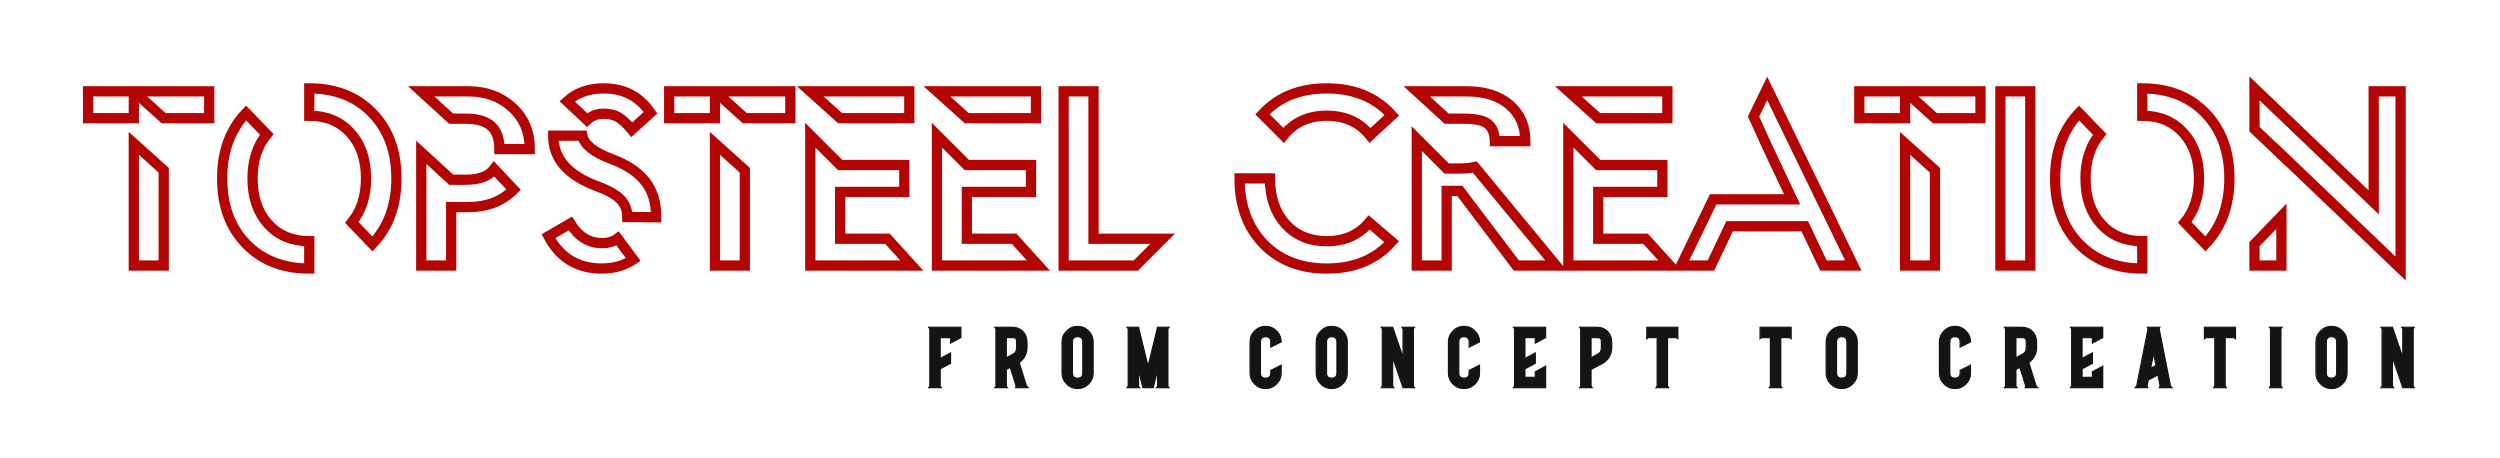
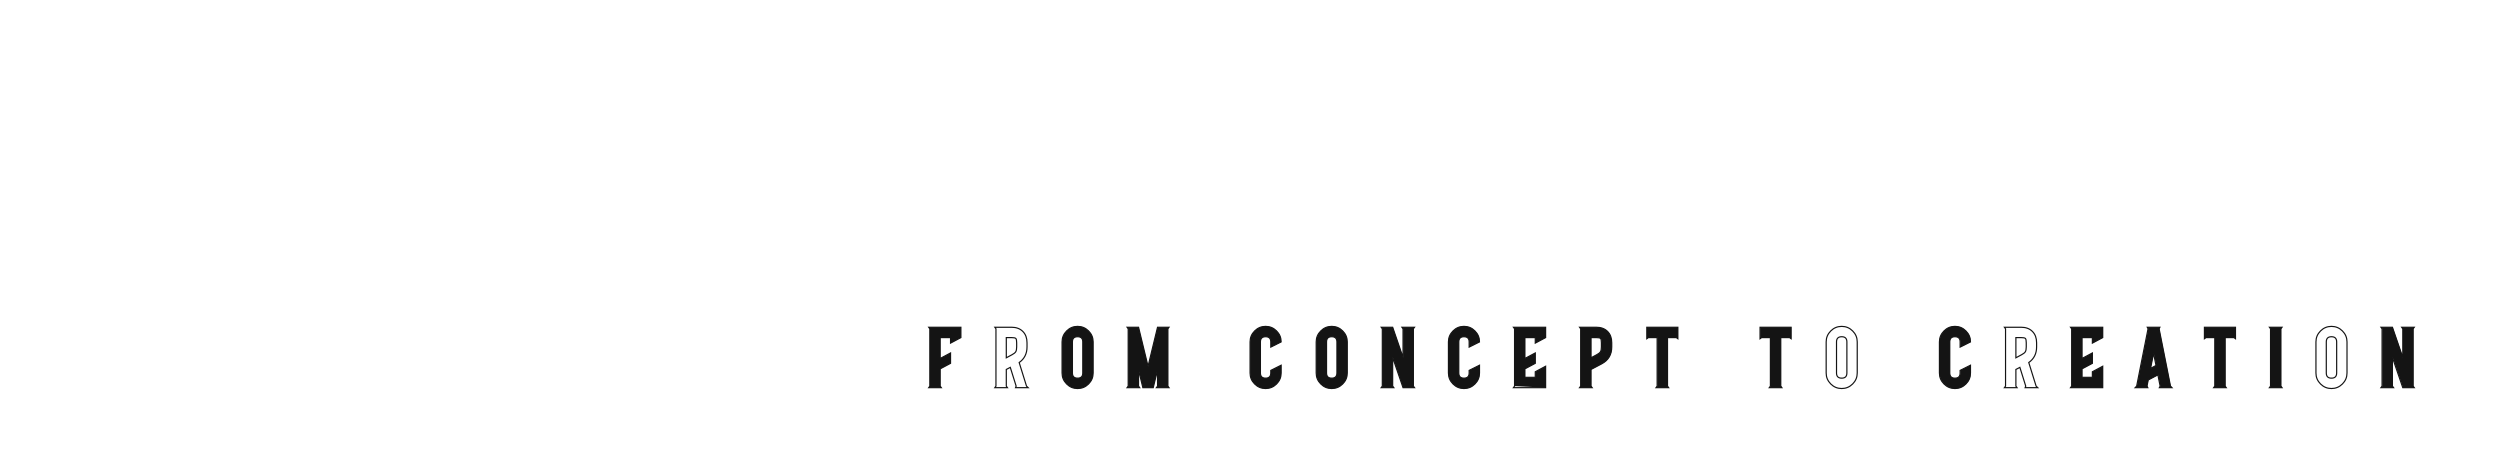
<svg xmlns="http://www.w3.org/2000/svg" width="3000" zoomAndPan="magnify" viewBox="0 0 2250 412.5" height="550" preserveAspectRatio="xMidYMid meet" version="1.0">
  <defs>
    <g />
  </defs>
  <path stroke-linecap="butt" transform="matrix(0.749, 0, 0, 0.749, 674.603, 271.75)" fill="none" stroke-linejoin="miter" d="M 216.615 32.274 L 215.275 30.402 L 253.942 30.402 L 253.942 42.833 L 241.505 49.466 L 241.505 42.833 L 229.047 42.833 L 229.047 67.952 L 241.505 61.293 L 241.505 73.751 L 229.047 80.389 L 229.047 101.128 L 230.413 103 L 215.275 103 L 216.615 101.128 Z M 296.066 32.274 L 294.725 30.402 L 314.729 30.402 C 320.465 30.402 325.007 32.081 328.349 35.439 C 331.713 38.781 333.392 43.323 333.392 49.065 L 333.392 54.05 C 333.392 62.138 330.248 68.395 323.969 72.817 L 332.782 101.128 L 334.758 103 L 319.615 103 L 320.324 101.128 L 313.284 78.616 L 308.497 81.119 L 308.497 101.128 L 309.863 103 L 294.725 103 L 296.066 101.128 Z M 308.497 67.118 L 315.464 63.369 C 317.675 62.206 319.14 61.017 319.87 59.802 C 320.595 58.587 320.955 56.668 320.955 54.05 L 320.955 49.065 C 320.955 46.296 320.611 44.565 319.917 43.871 C 319.229 43.183 317.498 42.833 314.729 42.833 L 308.497 42.833 Z M 375.516 48.027 C 375.516 42.911 377.346 38.521 381.012 34.86 C 384.673 31.194 389.064 29.364 394.179 29.364 C 399.295 29.364 403.68 31.194 407.346 34.86 C 411.007 38.521 412.842 42.911 412.842 48.027 L 412.842 85.374 C 412.842 90.49 411.007 94.881 407.346 98.541 C 403.68 102.207 399.295 104.038 394.179 104.038 C 389.064 104.038 384.673 102.207 381.012 98.541 C 377.346 94.881 375.516 90.49 375.516 85.374 Z M 387.948 85.374 C 387.948 89.51 390.023 91.58 394.179 91.58 C 398.33 91.58 400.405 89.51 400.405 85.374 L 400.405 48.027 C 400.405 43.871 398.33 41.796 394.179 41.796 C 390.023 41.796 387.948 43.871 387.948 48.027 Z M 454.966 32.274 L 453.626 30.402 L 467.398 30.402 L 478.818 77.375 L 490.238 30.402 L 504.015 30.402 L 502.675 32.274 L 502.675 101.128 L 504.015 103 L 488.872 103 L 490.238 101.128 L 490.238 81.63 L 485.05 103 L 472.592 103 L 467.398 81.63 L 467.398 101.128 L 468.764 103 L 453.626 103 L 454.966 101.128 Z M 601.42 48.027 C 601.42 42.911 603.25 38.521 606.916 34.86 C 610.577 31.194 614.967 29.364 620.083 29.364 C 625.198 29.364 629.589 31.194 633.25 34.86 C 636.916 38.521 638.746 42.911 638.746 48.027 L 626.314 54.253 L 626.314 48.027 C 626.314 43.871 624.234 41.796 620.083 41.796 C 615.932 41.796 613.851 43.871 613.851 48.027 L 613.851 85.374 C 613.851 89.51 615.932 91.58 620.083 91.58 C 624.234 91.58 626.314 89.51 626.314 85.374 L 626.314 82.261 L 638.746 76.03 L 638.746 85.374 C 638.746 90.49 636.916 94.881 633.25 98.541 C 629.589 102.207 625.198 104.038 620.083 104.038 C 614.967 104.038 610.577 102.207 606.916 98.541 C 603.25 94.881 601.42 90.49 601.42 85.374 Z M 680.87 48.027 C 680.87 42.911 682.7 38.521 686.366 34.86 C 690.027 31.194 694.418 29.364 699.533 29.364 C 704.649 29.364 709.039 31.194 712.7 34.86 C 716.366 38.521 718.196 42.911 718.196 48.027 L 718.196 85.374 C 718.196 90.49 716.366 94.881 712.7 98.541 C 709.039 102.207 704.649 104.038 699.533 104.038 C 694.418 104.038 690.027 102.207 686.366 98.541 C 682.7 94.881 680.87 90.49 680.87 85.374 Z M 693.302 85.374 C 693.302 89.51 695.382 91.58 699.533 91.58 C 703.684 91.58 705.765 89.51 705.765 85.374 L 705.765 48.027 C 705.765 43.871 703.684 41.796 699.533 41.796 C 695.382 41.796 693.302 43.871 693.302 48.027 Z M 760.32 32.274 L 758.98 30.402 L 772.752 30.402 L 785.215 66.69 L 785.215 32.274 L 783.87 30.402 L 799.013 30.402 L 797.647 32.274 L 797.647 101.128 L 799.013 103 L 785.215 103 L 772.752 66.69 L 772.752 101.128 L 774.123 103 L 758.98 103 L 760.32 101.128 Z M 839.771 48.027 C 839.771 42.911 841.601 38.521 845.267 34.86 C 848.928 31.194 853.318 29.364 858.434 29.364 C 863.549 29.364 867.94 31.194 871.601 34.86 C 875.267 38.521 877.097 42.911 877.097 48.027 L 864.665 54.253 L 864.665 48.027 C 864.665 43.871 862.585 41.796 858.434 41.796 C 854.283 41.796 852.202 43.871 852.202 48.027 L 852.202 85.374 C 852.202 89.51 854.283 91.58 858.434 91.58 C 862.585 91.58 864.665 89.51 864.665 85.374 L 864.665 82.261 L 877.097 76.03 L 877.097 85.374 C 877.097 90.49 875.267 94.881 871.601 98.541 C 867.94 102.207 863.549 104.038 858.434 104.038 C 853.318 104.038 848.928 102.207 845.267 98.541 C 841.601 94.881 839.771 90.49 839.771 85.374 Z M 919.221 32.274 L 917.881 30.402 L 956.547 30.402 L 956.547 42.833 L 944.116 49.466 L 944.116 42.833 L 931.653 42.833 L 931.653 67.952 L 944.116 61.293 L 944.116 73.751 L 931.653 80.389 L 931.653 90.542 L 944.116 90.542 L 944.116 83.909 L 956.547 77.271 L 956.547 103 L 917.881 103 L 919.221 101.128 Z M 998.671 32.274 L 997.331 30.402 L 1017.335 30.402 C 1023.076 30.402 1027.618 32.081 1030.96 35.439 C 1034.319 38.781 1035.998 43.323 1035.998 49.065 L 1035.998 54.05 C 1035.998 63.322 1031.956 70.095 1023.869 74.387 L 1011.103 81.119 L 1011.103 101.128 L 1012.475 103 L 997.331 103 L 998.671 101.128 Z M 1011.103 67.118 L 1018.07 63.369 C 1020.281 62.206 1021.751 61.017 1022.476 59.802 C 1023.201 58.587 1023.566 56.668 1023.566 54.05 L 1023.566 49.065 C 1023.566 46.296 1023.217 44.565 1022.523 43.871 C 1021.835 43.183 1020.104 42.833 1017.335 42.833 L 1011.103 42.833 Z M 1115.448 30.402 L 1115.448 44.2 L 1113.597 42.833 L 1103.016 42.833 L 1103.016 101.128 L 1104.357 103 L 1089.213 103 L 1090.553 101.128 L 1090.553 42.833 L 1079.999 42.833 L 1078.122 44.2 L 1078.122 30.402 Z M 1251.53 30.402 L 1251.53 44.2 L 1249.684 42.833 L 1239.098 42.833 L 1239.098 101.128 L 1240.438 103 L 1225.295 103 L 1226.64 101.128 L 1226.64 42.833 L 1216.08 42.833 L 1214.203 44.2 L 1214.203 30.402 Z M 1293.654 48.027 C 1293.654 42.911 1295.489 38.521 1299.15 34.86 C 1302.816 31.194 1307.201 29.364 1312.317 29.364 C 1317.432 29.364 1321.823 31.194 1325.484 34.86 C 1329.15 38.521 1330.98 42.911 1330.98 48.027 L 1330.98 85.374 C 1330.98 90.49 1329.15 94.881 1325.484 98.541 C 1321.823 102.207 1317.432 104.038 1312.317 104.038 C 1307.201 104.038 1302.816 102.207 1299.15 98.541 C 1295.489 94.881 1293.654 90.49 1293.654 85.374 Z M 1306.09 85.374 C 1306.09 89.51 1308.166 91.58 1312.317 91.58 C 1316.473 91.58 1318.548 89.51 1318.548 85.374 L 1318.548 48.027 C 1318.548 43.871 1316.473 41.796 1312.317 41.796 C 1308.166 41.796 1306.09 43.871 1306.09 48.027 Z M 1429.74 48.027 C 1429.74 42.911 1431.571 38.521 1435.231 34.86 C 1438.897 31.194 1443.288 29.364 1448.403 29.364 C 1453.514 29.364 1457.904 31.194 1461.57 34.86 C 1465.231 38.521 1467.061 42.911 1467.061 48.027 L 1454.63 54.253 L 1454.63 48.027 C 1454.63 43.871 1452.554 41.796 1448.403 41.796 C 1444.247 41.796 1442.172 43.871 1442.172 48.027 L 1442.172 85.374 C 1442.172 89.51 1444.247 91.58 1448.403 91.58 C 1452.554 91.58 1454.63 89.51 1454.63 85.374 L 1454.63 82.261 L 1467.061 76.03 L 1467.061 85.374 C 1467.061 90.49 1465.231 94.881 1461.57 98.541 C 1457.904 102.207 1453.514 104.038 1448.403 104.038 C 1443.288 104.038 1438.897 102.207 1435.231 98.541 C 1431.571 94.881 1429.74 90.49 1429.74 85.374 Z M 1509.191 32.274 L 1507.845 30.402 L 1527.854 30.402 C 1533.59 30.402 1538.132 32.081 1541.474 35.439 C 1544.833 38.781 1546.512 43.323 1546.512 49.065 L 1546.512 54.05 C 1546.512 62.138 1543.373 68.395 1537.094 72.817 L 1545.907 101.128 L 1547.883 103 L 1532.74 103 L 1533.449 101.128 L 1526.409 78.616 L 1521.622 81.119 L 1521.622 101.128 L 1522.988 103 L 1507.845 103 L 1509.191 101.128 Z M 1521.622 67.118 L 1528.584 63.369 C 1530.795 62.206 1532.265 61.017 1532.99 59.802 C 1533.72 58.587 1534.08 56.668 1534.08 54.05 L 1534.08 49.065 C 1534.08 46.296 1533.736 44.565 1533.042 43.871 C 1532.349 43.183 1530.618 42.833 1527.854 42.833 L 1521.622 42.833 Z M 1588.641 32.274 L 1587.296 30.402 L 1625.962 30.402 L 1625.962 42.833 L 1613.53 49.466 L 1613.53 42.833 L 1601.073 42.833 L 1601.073 67.952 L 1613.53 61.293 L 1613.53 73.751 L 1601.073 80.389 L 1601.073 90.542 L 1613.53 90.542 L 1613.53 83.909 L 1625.962 77.271 L 1625.962 103 L 1587.296 103 L 1588.641 101.128 Z M 1707.389 101.128 L 1709.162 103 L 1694.018 103 L 1694.957 101.128 L 1692.246 87.653 L 1680.622 93.76 L 1679.183 101.128 L 1680.116 103 L 1664.973 103 L 1666.746 101.128 L 1680.424 32.274 L 1679.485 30.402 L 1694.629 30.402 L 1693.716 32.274 Z M 1683.433 79.883 L 1689.967 76.337 L 1687.057 61.622 Z M 1785.489 30.402 L 1785.489 44.2 L 1783.637 42.833 L 1773.057 42.833 L 1773.057 101.128 L 1774.397 103 L 1759.254 103 L 1760.594 101.128 L 1760.594 42.833 L 1750.034 42.833 L 1748.162 44.2 L 1748.162 30.402 Z M 1826.272 103 L 1827.613 101.128 L 1827.613 32.274 L 1826.272 30.402 L 1841.416 30.402 L 1840.044 32.274 L 1840.044 101.128 L 1841.416 103 Z M 1882.173 48.027 C 1882.173 42.911 1884.004 38.521 1887.664 34.86 C 1891.33 31.194 1895.716 29.364 1900.831 29.364 C 1905.947 29.364 1910.338 31.194 1913.998 34.86 C 1917.664 38.521 1919.495 42.911 1919.495 48.027 L 1919.495 85.374 C 1919.495 90.49 1917.664 94.881 1913.998 98.541 C 1910.338 102.207 1905.947 104.038 1900.831 104.038 C 1895.716 104.038 1891.33 102.207 1887.664 98.541 C 1884.004 94.881 1882.173 90.49 1882.173 85.374 Z M 1894.605 85.374 C 1894.605 89.51 1896.681 91.58 1900.831 91.58 C 1904.987 91.58 1907.063 89.51 1907.063 85.374 L 1907.063 48.027 C 1907.063 43.871 1904.987 41.796 1900.831 41.796 C 1896.681 41.796 1894.605 43.871 1894.605 48.027 Z M 1961.624 32.274 L 1960.278 30.402 L 1974.055 30.402 L 1986.513 66.69 L 1986.513 32.274 L 1985.173 30.402 L 2000.311 30.402 L 1998.945 32.274 L 1998.945 101.128 L 2000.311 103 L 1986.513 103 L 1974.055 66.69 L 1974.055 101.128 L 1975.422 103 L 1960.278 103 L 1961.624 101.128 Z M 1961.624 32.274 " stroke="#141414" stroke-width="1.426" stroke-opacity="1" stroke-miterlimit="4" />
  <g fill="#141414" fill-opacity="1">
    <g transform="translate(834.534, 348.906)">
      <g>
        <path d="M 2.328 -53 L 1.328 -54.391 L 30.297 -54.391 L 30.297 -45.062 L 20.984 -40.094 L 20.984 -45.062 L 11.656 -45.062 L 11.656 -26.266 L 20.984 -31.234 L 20.984 -21.906 L 11.656 -16.938 L 11.656 -1.406 L 12.672 0 L 1.328 0 L 2.328 -1.406 Z M 2.328 -53 " />
      </g>
    </g>
  </g>
  <g fill="#141414" fill-opacity="1">
    <g transform="translate(894.049, 348.906)">
      <g>
-         <path d="M 2.328 -53 L 1.328 -54.391 L 16.312 -54.391 C 20.613 -54.391 24.02 -53.133 26.531 -50.625 C 29.039 -48.113 30.297 -44.707 30.297 -40.406 L 30.297 -36.672 C 30.297 -30.609 27.941 -25.922 23.234 -22.609 L 29.844 -1.406 L 31.312 0 L 19.969 0 L 20.516 -1.406 L 15.234 -18.266 L 11.656 -16.391 L 11.656 -1.406 L 12.672 0 L 1.328 0 L 2.328 -1.406 Z M 11.656 -26.891 L 16.859 -29.688 C 18.516 -30.562 19.613 -31.453 20.156 -32.359 C 20.707 -33.266 20.984 -34.703 20.984 -36.672 L 20.984 -40.406 C 20.984 -42.477 20.723 -43.77 20.203 -44.281 C 19.68 -44.801 18.383 -45.062 16.312 -45.062 L 11.656 -45.062 Z M 11.656 -26.891 " />
-       </g>
+         </g>
    </g>
  </g>
  <g fill="#141414" fill-opacity="1">
    <g transform="translate(953.565, 348.906)">
      <g>
        <path d="M 2.328 -41.188 C 2.328 -45.02 3.695 -48.305 6.438 -51.047 C 9.188 -53.797 12.477 -55.172 16.312 -55.172 C 20.145 -55.172 23.43 -53.797 26.172 -51.047 C 28.922 -48.305 30.297 -45.02 30.297 -41.188 L 30.297 -13.203 C 30.297 -9.367 28.922 -6.078 26.172 -3.328 C 23.43 -0.586 20.145 0.781 16.312 0.781 C 12.477 0.781 9.188 -0.586 6.438 -3.328 C 3.695 -6.078 2.328 -9.367 2.328 -13.203 Z M 11.656 -13.203 C 11.656 -10.098 13.207 -8.547 16.312 -8.547 C 19.426 -8.547 20.984 -10.098 20.984 -13.203 L 20.984 -41.188 C 20.984 -44.289 19.426 -45.844 16.312 -45.844 C 13.207 -45.844 11.656 -44.289 11.656 -41.188 Z M 11.656 -13.203 " />
      </g>
    </g>
  </g>
  <g fill="#141414" fill-opacity="1">
    <g transform="translate(1013.081, 348.906)">
      <g>
        <path d="M 2.328 -53 L 1.328 -54.391 L 11.656 -54.391 L 20.203 -19.188 L 28.75 -54.391 L 39.078 -54.391 L 38.078 -53 L 38.078 -1.406 L 39.078 0 L 27.734 0 L 28.75 -1.406 L 28.75 -16 L 24.859 0 L 15.547 0 L 11.656 -16 L 11.656 -1.406 L 12.672 0 L 1.328 0 L 2.328 -1.406 Z M 2.328 -53 " />
      </g>
    </g>
  </g>
  <g fill="#141414" fill-opacity="1">
    <g transform="translate(1080.366, 348.906)">
      <g />
    </g>
  </g>
  <g fill="#141414" fill-opacity="1">
    <g transform="translate(1122.788, 348.906)">
      <g>
        <path d="M 2.328 -41.188 C 2.328 -45.02 3.695 -48.305 6.438 -51.047 C 9.188 -53.797 12.477 -55.172 16.312 -55.172 C 20.145 -55.172 23.43 -53.797 26.172 -51.047 C 28.922 -48.305 30.297 -45.02 30.297 -41.188 L 20.984 -36.516 L 20.984 -41.188 C 20.984 -44.289 19.426 -45.844 16.312 -45.844 C 13.207 -45.844 11.656 -44.289 11.656 -41.188 L 11.656 -13.203 C 11.656 -10.098 13.207 -8.547 16.312 -8.547 C 19.426 -8.547 20.984 -10.098 20.984 -13.203 L 20.984 -15.547 L 30.297 -20.203 L 30.297 -13.203 C 30.297 -9.367 28.922 -6.078 26.172 -3.328 C 23.43 -0.586 20.145 0.781 16.312 0.781 C 12.477 0.781 9.188 -0.586 6.438 -3.328 C 3.695 -6.078 2.328 -9.367 2.328 -13.203 Z M 2.328 -41.188 " />
      </g>
    </g>
  </g>
  <g fill="#141414" fill-opacity="1">
    <g transform="translate(1182.304, 348.906)">
      <g>
        <path d="M 2.328 -41.188 C 2.328 -45.02 3.695 -48.305 6.438 -51.047 C 9.188 -53.797 12.477 -55.172 16.312 -55.172 C 20.145 -55.172 23.43 -53.797 26.172 -51.047 C 28.922 -48.305 30.297 -45.02 30.297 -41.188 L 30.297 -13.203 C 30.297 -9.367 28.922 -6.078 26.172 -3.328 C 23.43 -0.586 20.145 0.781 16.312 0.781 C 12.477 0.781 9.188 -0.586 6.438 -3.328 C 3.695 -6.078 2.328 -9.367 2.328 -13.203 Z M 11.656 -13.203 C 11.656 -10.098 13.207 -8.547 16.312 -8.547 C 19.426 -8.547 20.984 -10.098 20.984 -13.203 L 20.984 -41.188 C 20.984 -44.289 19.426 -45.844 16.312 -45.844 C 13.207 -45.844 11.656 -44.289 11.656 -41.188 Z M 11.656 -13.203 " />
      </g>
    </g>
  </g>
  <g fill="#141414" fill-opacity="1">
    <g transform="translate(1241.82, 348.906)">
      <g>
        <path d="M 2.328 -53 L 1.328 -54.391 L 11.656 -54.391 L 20.984 -27.203 L 20.984 -53 L 19.969 -54.391 L 31.312 -54.391 L 30.297 -53 L 30.297 -1.406 L 31.312 0 L 20.984 0 L 11.656 -27.203 L 11.656 -1.406 L 12.672 0 L 1.328 0 L 2.328 -1.406 Z M 2.328 -53 " />
      </g>
    </g>
  </g>
  <g fill="#141414" fill-opacity="1">
    <g transform="translate(1301.335, 348.906)">
      <g>
        <path d="M 2.328 -41.188 C 2.328 -45.02 3.695 -48.305 6.438 -51.047 C 9.188 -53.797 12.477 -55.172 16.312 -55.172 C 20.145 -55.172 23.43 -53.797 26.172 -51.047 C 28.922 -48.305 30.297 -45.02 30.297 -41.188 L 20.984 -36.516 L 20.984 -41.188 C 20.984 -44.289 19.426 -45.844 16.312 -45.844 C 13.207 -45.844 11.656 -44.289 11.656 -41.188 L 11.656 -13.203 C 11.656 -10.098 13.207 -8.547 16.312 -8.547 C 19.426 -8.547 20.984 -10.098 20.984 -13.203 L 20.984 -15.547 L 30.297 -20.203 L 30.297 -13.203 C 30.297 -9.367 28.922 -6.078 26.172 -3.328 C 23.43 -0.586 20.145 0.781 16.312 0.781 C 12.477 0.781 9.188 -0.586 6.438 -3.328 C 3.695 -6.078 2.328 -9.367 2.328 -13.203 Z M 2.328 -41.188 " />
      </g>
    </g>
  </g>
  <g fill="#141414" fill-opacity="1">
    <g transform="translate(1360.851, 348.906)">
      <g>
-         <path d="M 2.328 -53 L 1.328 -54.391 L 30.297 -54.391 L 30.297 -45.062 L 20.984 -40.094 L 20.984 -45.062 L 11.656 -45.062 L 11.656 -26.266 L 20.984 -31.234 L 20.984 -21.906 L 11.656 -16.938 L 11.656 -9.328 L 20.984 -9.328 L 20.984 -14.297 L 30.297 -19.266 L 30.297 0 L 1.328 0 L 2.328 -1.406 Z M 2.328 -53 " />
+         <path d="M 2.328 -53 L 1.328 -54.391 L 30.297 -54.391 L 30.297 -45.062 L 20.984 -40.094 L 20.984 -45.062 L 11.656 -45.062 L 11.656 -26.266 L 20.984 -31.234 L 20.984 -21.906 L 11.656 -16.938 L 11.656 -9.328 L 20.984 -9.328 L 20.984 -14.297 L 30.297 -19.266 L 30.297 0 L 2.328 -1.406 Z M 2.328 -53 " />
      </g>
    </g>
  </g>
  <g fill="#141414" fill-opacity="1">
    <g transform="translate(1420.367, 348.906)">
      <g>
        <path d="M 2.328 -53 L 1.328 -54.391 L 16.312 -54.391 C 20.613 -54.391 24.02 -53.133 26.531 -50.625 C 29.039 -48.113 30.297 -44.707 30.297 -40.406 L 30.297 -36.672 C 30.297 -29.734 27.27 -24.66 21.219 -21.453 L 11.656 -16.391 L 11.656 -1.406 L 12.672 0 L 1.328 0 L 2.328 -1.406 Z M 11.656 -26.891 L 16.859 -29.688 C 18.516 -30.562 19.613 -31.453 20.156 -32.359 C 20.707 -33.266 20.984 -34.703 20.984 -36.672 L 20.984 -40.406 C 20.984 -42.477 20.723 -43.77 20.203 -44.281 C 19.68 -44.801 18.383 -45.062 16.312 -45.062 L 11.656 -45.062 Z M 11.656 -26.891 " />
      </g>
    </g>
  </g>
  <g fill="#141414" fill-opacity="1">
    <g transform="translate(1479.882, 348.906)">
      <g>
        <path d="M 30.297 -54.391 L 30.297 -44.062 L 28.906 -45.062 L 20.984 -45.062 L 20.984 -1.406 L 21.984 0 L 10.641 0 L 11.656 -1.406 L 11.656 -45.062 L 3.734 -45.062 L 2.328 -44.062 L 2.328 -54.391 Z M 30.297 -54.391 " />
      </g>
    </g>
  </g>
  <g fill="#141414" fill-opacity="1">
    <g transform="translate(1539.398, 348.906)">
      <g />
    </g>
  </g>
  <g fill="#141414" fill-opacity="1">
    <g transform="translate(1581.821, 348.906)">
      <g>
        <path d="M 30.297 -54.391 L 30.297 -44.062 L 28.906 -45.062 L 20.984 -45.062 L 20.984 -1.406 L 21.984 0 L 10.641 0 L 11.656 -1.406 L 11.656 -45.062 L 3.734 -45.062 L 2.328 -44.062 L 2.328 -54.391 Z M 30.297 -54.391 " />
      </g>
    </g>
  </g>
  <g fill="#141414" fill-opacity="1">
    <g transform="translate(1641.336, 348.906)">
      <g>
-         <path d="M 2.328 -41.188 C 2.328 -45.02 3.695 -48.305 6.438 -51.047 C 9.188 -53.797 12.477 -55.172 16.312 -55.172 C 20.145 -55.172 23.43 -53.797 26.172 -51.047 C 28.922 -48.305 30.297 -45.02 30.297 -41.188 L 30.297 -13.203 C 30.297 -9.367 28.922 -6.078 26.172 -3.328 C 23.43 -0.586 20.145 0.781 16.312 0.781 C 12.477 0.781 9.188 -0.586 6.438 -3.328 C 3.695 -6.078 2.328 -9.367 2.328 -13.203 Z M 11.656 -13.203 C 11.656 -10.098 13.207 -8.547 16.312 -8.547 C 19.426 -8.547 20.984 -10.098 20.984 -13.203 L 20.984 -41.188 C 20.984 -44.289 19.426 -45.844 16.312 -45.844 C 13.207 -45.844 11.656 -44.289 11.656 -41.188 Z M 11.656 -13.203 " />
-       </g>
+         </g>
    </g>
  </g>
  <g fill="#141414" fill-opacity="1">
    <g transform="translate(1700.852, 348.906)">
      <g />
    </g>
  </g>
  <g fill="#141414" fill-opacity="1">
    <g transform="translate(1743.275, 348.906)">
      <g>
        <path d="M 2.328 -41.188 C 2.328 -45.02 3.695 -48.305 6.438 -51.047 C 9.188 -53.797 12.477 -55.172 16.312 -55.172 C 20.145 -55.172 23.43 -53.797 26.172 -51.047 C 28.922 -48.305 30.297 -45.02 30.297 -41.188 L 20.984 -36.516 L 20.984 -41.188 C 20.984 -44.289 19.426 -45.844 16.312 -45.844 C 13.207 -45.844 11.656 -44.289 11.656 -41.188 L 11.656 -13.203 C 11.656 -10.098 13.207 -8.547 16.312 -8.547 C 19.426 -8.547 20.984 -10.098 20.984 -13.203 L 20.984 -15.547 L 30.297 -20.203 L 30.297 -13.203 C 30.297 -9.367 28.922 -6.078 26.172 -3.328 C 23.43 -0.586 20.145 0.781 16.312 0.781 C 12.477 0.781 9.188 -0.586 6.438 -3.328 C 3.695 -6.078 2.328 -9.367 2.328 -13.203 Z M 2.328 -41.188 " />
      </g>
    </g>
  </g>
  <g fill="#141414" fill-opacity="1">
    <g transform="translate(1802.791, 348.906)">
      <g>
-         <path d="M 2.328 -53 L 1.328 -54.391 L 16.312 -54.391 C 20.613 -54.391 24.02 -53.133 26.531 -50.625 C 29.039 -48.113 30.297 -44.707 30.297 -40.406 L 30.297 -36.672 C 30.297 -30.609 27.941 -25.922 23.234 -22.609 L 29.844 -1.406 L 31.312 0 L 19.969 0 L 20.516 -1.406 L 15.234 -18.266 L 11.656 -16.391 L 11.656 -1.406 L 12.672 0 L 1.328 0 L 2.328 -1.406 Z M 11.656 -26.891 L 16.859 -29.688 C 18.516 -30.562 19.613 -31.453 20.156 -32.359 C 20.707 -33.266 20.984 -34.703 20.984 -36.672 L 20.984 -40.406 C 20.984 -42.477 20.723 -43.77 20.203 -44.281 C 19.68 -44.801 18.383 -45.062 16.312 -45.062 L 11.656 -45.062 Z M 11.656 -26.891 " />
-       </g>
+         </g>
    </g>
  </g>
  <g fill="#141414" fill-opacity="1">
    <g transform="translate(1862.306, 348.906)">
      <g>
        <path d="M 2.328 -53 L 1.328 -54.391 L 30.297 -54.391 L 30.297 -45.062 L 20.984 -40.094 L 20.984 -45.062 L 11.656 -45.062 L 11.656 -26.266 L 20.984 -31.234 L 20.984 -21.906 L 11.656 -16.938 L 11.656 -9.328 L 20.984 -9.328 L 20.984 -14.297 L 30.297 -19.266 L 30.297 0 L 1.328 0 L 2.328 -1.406 Z M 2.328 -53 " />
      </g>
    </g>
  </g>
  <g fill="#141414" fill-opacity="1">
    <g transform="translate(1921.822, 348.906)">
      <g>
        <path d="M 31.781 -1.406 L 33.109 0 L 21.75 0 L 22.453 -1.406 L 20.438 -11.5 L 11.734 -6.922 L 10.641 -1.406 L 11.344 0 L 0 0 L 1.328 -1.406 L 11.578 -53 L 10.875 -54.391 L 22.219 -54.391 L 21.531 -53 Z M 13.828 -17.328 L 18.719 -19.969 L 16.547 -31 Z M 13.828 -17.328 " />
      </g>
    </g>
  </g>
  <g fill="#141414" fill-opacity="1">
    <g transform="translate(1981.804, 348.906)">
      <g>
        <path d="M 30.297 -54.391 L 30.297 -44.062 L 28.906 -45.062 L 20.984 -45.062 L 20.984 -1.406 L 21.984 0 L 10.641 0 L 11.656 -1.406 L 11.656 -45.062 L 3.734 -45.062 L 2.328 -44.062 L 2.328 -54.391 Z M 30.297 -54.391 " />
      </g>
    </g>
  </g>
  <g fill="#141414" fill-opacity="1">
    <g transform="translate(2041.319, 348.906)">
      <g>
        <path d="M 1.328 0 L 2.328 -1.406 L 2.328 -53 L 1.328 -54.391 L 12.672 -54.391 L 11.656 -53 L 11.656 -1.406 L 12.672 0 Z M 1.328 0 " />
      </g>
    </g>
  </g>
  <g fill="#141414" fill-opacity="1">
    <g transform="translate(2082.188, 348.906)">
      <g>
-         <path d="M 2.328 -41.188 C 2.328 -45.02 3.695 -48.305 6.438 -51.047 C 9.188 -53.797 12.477 -55.172 16.312 -55.172 C 20.145 -55.172 23.43 -53.797 26.172 -51.047 C 28.922 -48.305 30.297 -45.02 30.297 -41.188 L 30.297 -13.203 C 30.297 -9.367 28.922 -6.078 26.172 -3.328 C 23.43 -0.586 20.145 0.781 16.312 0.781 C 12.477 0.781 9.188 -0.586 6.438 -3.328 C 3.695 -6.078 2.328 -9.367 2.328 -13.203 Z M 11.656 -13.203 C 11.656 -10.098 13.207 -8.547 16.312 -8.547 C 19.426 -8.547 20.984 -10.098 20.984 -13.203 L 20.984 -41.188 C 20.984 -44.289 19.426 -45.844 16.312 -45.844 C 13.207 -45.844 11.656 -44.289 11.656 -41.188 Z M 11.656 -13.203 " />
-       </g>
+         </g>
    </g>
  </g>
  <g fill="#141414" fill-opacity="1">
    <g transform="translate(2141.704, 348.906)">
      <g>
        <path d="M 2.328 -53 L 1.328 -54.391 L 11.656 -54.391 L 20.984 -27.203 L 20.984 -53 L 19.969 -54.391 L 31.312 -54.391 L 30.297 -53 L 30.297 -1.406 L 31.312 0 L 20.984 0 L 11.656 -27.203 L 11.656 -1.406 L 12.672 0 L 1.328 0 L 2.328 -1.406 Z M 2.328 -53 " />
      </g>
    </g>
  </g>
-   <path stroke-linecap="butt" transform="matrix(0.748, 0, 0, 0.748, 75.645, 103.614)" fill="none" stroke-linejoin="miter" d="M 59.877 -28.6 L 150.605 -28.6 L 150.605 3.712 L 95.846 3.712 Z M 4.826 3.712 L 4.826 -28.6 L 59.877 -28.6 L 59.877 3.712 Z M 59.877 181 L 59.877 33.978 L 95.846 66.296 L 95.846 181 Z M 270.997 -32.184 C 302.531 -32.184 327.876 -22.238 347.031 -2.352 C 366.233 17.482 375.833 43.657 375.833 76.163 C 375.833 108.528 366.233 134.797 347.031 154.976 L 322.172 129.166 C 333.58 115.225 339.279 97.559 339.279 76.163 C 339.279 53.404 333.042 35.148 320.563 21.405 C 308.089 7.614 291.567 0.714 270.997 0.714 Z M 166.16 76.163 C 166.16 43.85 175.761 17.602 194.968 -2.572 L 219.822 23.16 C 208.419 37.148 202.715 54.814 202.715 76.163 C 202.715 98.922 208.952 117.199 221.431 130.995 C 233.91 144.785 250.432 151.685 270.997 151.685 L 270.997 184.583 C 239.462 184.583 214.097 174.663 194.895 154.83 C 175.74 134.944 166.16 108.721 166.16 76.163 Z M 405.744 -28.6 L 462.915 -28.6 C 483.679 -28.6 501.099 -22.165 515.187 -9.299 C 529.27 3.566 536.316 20.287 536.316 40.852 L 499.762 40.852 C 499.762 28.279 496.471 19.044 489.89 13.146 C 483.313 7.249 473.221 4.297 459.624 4.297 L 441.713 4.297 Z M 405.744 181 L 405.744 44.728 L 441.713 77.699 L 459.624 77.699 C 475.807 77.699 487.09 73.41 493.473 64.833 L 516.869 89.687 C 502.881 103.628 484.896 110.597 462.915 110.597 L 441.713 110.597 L 441.713 181 Z M 581.234 -16.612 C 592.59 -26.992 607.362 -32.184 625.54 -32.184 C 649.516 -32.184 668.185 -22.411 681.542 -2.864 L 659.096 17.529 C 652.906 10.122 647.447 5.076 642.72 2.396 C 638.04 -0.331 632.116 -1.699 624.955 -1.699 C 617.156 -1.699 610.574 0.813 605.215 5.833 Z M 599.511 24.695 C 601.705 35.466 613.479 44.848 634.822 52.84 C 652.614 59.422 665.991 68.265 674.96 79.381 C 683.929 90.444 688.41 104.945 688.41 122.877 L 653.684 122.585 C 653.684 114.206 650.979 107.186 645.572 101.534 C 640.208 95.83 630.732 90.47 617.13 85.45 C 582.038 72.486 564.492 52.234 564.492 24.695 Z M 622.834 184.583 C 593.885 184.583 572.537 171.618 558.793 145.688 L 585.11 130.41 C 594.711 146.153 607.482 154.025 623.419 154.025 C 630.826 154.025 637.016 152.145 641.989 148.394 L 660.851 173.833 C 649.882 181 637.215 184.583 622.834 184.583 Z M 759.09 -28.6 L 849.818 -28.6 L 849.818 3.712 L 795.06 3.712 Z M 704.039 3.712 L 704.039 -28.6 L 759.09 -28.6 L 759.09 3.712 Z M 759.09 181 L 759.09 33.978 L 795.06 66.296 L 795.06 181 Z M 909.753 3.712 L 873.784 -28.6 L 992.948 -28.6 L 992.948 3.712 Z M 873.784 181 L 873.784 24.11 L 909.753 60.007 L 986.952 60.007 L 986.952 92.393 L 909.753 92.393 L 909.753 148.687 L 966.632 148.687 L 995.947 181 Z M 1062.171 3.712 L 1026.202 -28.6 L 1145.372 -28.6 L 1145.372 3.712 Z M 1026.202 181 L 1026.202 24.11 L 1062.171 60.007 L 1139.375 60.007 L 1139.375 92.393 L 1062.171 92.393 L 1062.171 148.687 L 1119.05 148.687 L 1148.365 181 Z M 1178.625 -28.6 L 1214.594 -28.6 L 1214.594 148.687 L 1297.789 148.687 L 1265.476 181 L 1178.625 181 Z M 1495.145 184.583 C 1463.616 184.583 1438.245 174.663 1419.044 154.83 C 1399.889 134.944 1390.309 108.721 1390.309 76.163 L 1426.863 76.163 C 1426.863 98.922 1433.105 117.199 1445.579 130.995 C 1458.058 144.785 1474.58 151.685 1495.145 151.685 C 1516.692 151.685 1533.747 144.179 1546.32 129.166 L 1573.3 152.27 C 1554.339 173.812 1528.289 184.583 1495.145 184.583 Z M 1417.873 -1.041 C 1437.075 -21.799 1462.833 -32.184 1495.145 -32.184 C 1528.095 -32.184 1554.245 -21.413 1573.593 0.129 L 1547.271 24.403 C 1534.698 8.612 1517.325 0.714 1495.145 0.714 C 1473.165 0.714 1455.89 8.612 1443.312 24.403 Z M 1603.539 -28.6 L 1663.709 -28.6 C 1685.497 -28.6 1702.677 -23.168 1715.25 -12.298 C 1727.823 -1.428 1734.112 13 1734.112 30.985 L 1734.112 31.277 L 1697.558 31.277 C 1697.166 21.478 1694.319 14.536 1689.007 10.44 C 1683.741 6.345 1674.214 4.297 1660.418 4.297 L 1639.509 4.297 Z M 1639.509 181 L 1603.539 181 L 1603.539 28.279 L 1639.509 64.248 L 1654.427 64.248 C 1661.635 64.248 1667.951 63.637 1673.357 62.42 L 1771.252 181 L 1723.367 181 L 1655.378 91.149 L 1639.509 91.149 Z M 1821.873 3.712 L 1785.909 -28.6 L 1905.074 -28.6 L 1905.074 3.712 Z M 1785.909 181 L 1785.909 24.11 L 1821.873 60.007 L 1899.077 60.007 L 1899.077 92.393 L 1821.873 92.393 L 1821.873 148.687 L 1878.752 148.687 L 1908.072 181 Z M 1957.481 181 L 1921.585 181 L 1960.187 101.314 L 2055.151 101.314 L 2025.179 37.854 L 2008.73 1.665 L 2025.179 -32.184 L 2128.772 181 L 2092.876 181 L 2070.357 133.7 L 1979.927 133.7 Z M 2191.057 -28.6 L 2281.785 -28.6 L 2281.785 3.712 L 2227.027 3.712 Z M 2136.007 3.712 L 2136.007 -28.6 L 2191.057 -28.6 L 2191.057 3.712 Z M 2191.057 181 L 2191.057 33.978 L 2227.027 66.296 L 2227.027 181 Z M 2305.751 181 L 2305.751 -28.6 L 2341.72 -28.6 L 2341.72 181 Z M 2476.446 -32.184 C 2507.975 -32.184 2533.32 -22.238 2552.475 -2.352 C 2571.676 17.482 2581.282 43.657 2581.282 76.163 C 2581.282 108.528 2571.676 134.797 2552.475 154.976 L 2527.621 129.166 C 2539.024 115.225 2544.728 97.559 2544.728 76.163 C 2544.728 53.404 2538.486 35.148 2526.012 21.405 C 2513.533 7.614 2497.011 0.714 2476.446 0.714 Z M 2371.604 76.163 C 2371.604 43.85 2381.21 17.602 2400.412 -2.572 L 2425.266 23.16 C 2413.863 37.148 2408.159 54.814 2408.159 76.163 C 2408.159 98.922 2414.401 117.199 2426.874 130.995 C 2439.354 144.785 2455.876 151.685 2476.446 151.685 L 2476.446 184.583 C 2444.911 184.583 2419.541 174.663 2400.339 154.83 C 2381.184 134.944 2371.604 108.721 2371.604 76.163 Z M 2611.48 16.871 L 2611.48 -32.184 L 2754.918 104.966 L 2754.918 -28.6 L 2787.304 -28.6 L 2787.304 184.583 L 2643.866 47.433 L 2643.866 47.726 Z M 2643.866 121.707 L 2643.866 181 L 2611.48 181 L 2611.48 155.268 Z M 2643.866 121.707 " stroke="#b40505" stroke-width="12.353" stroke-opacity="1" stroke-miterlimit="4" />
</svg>